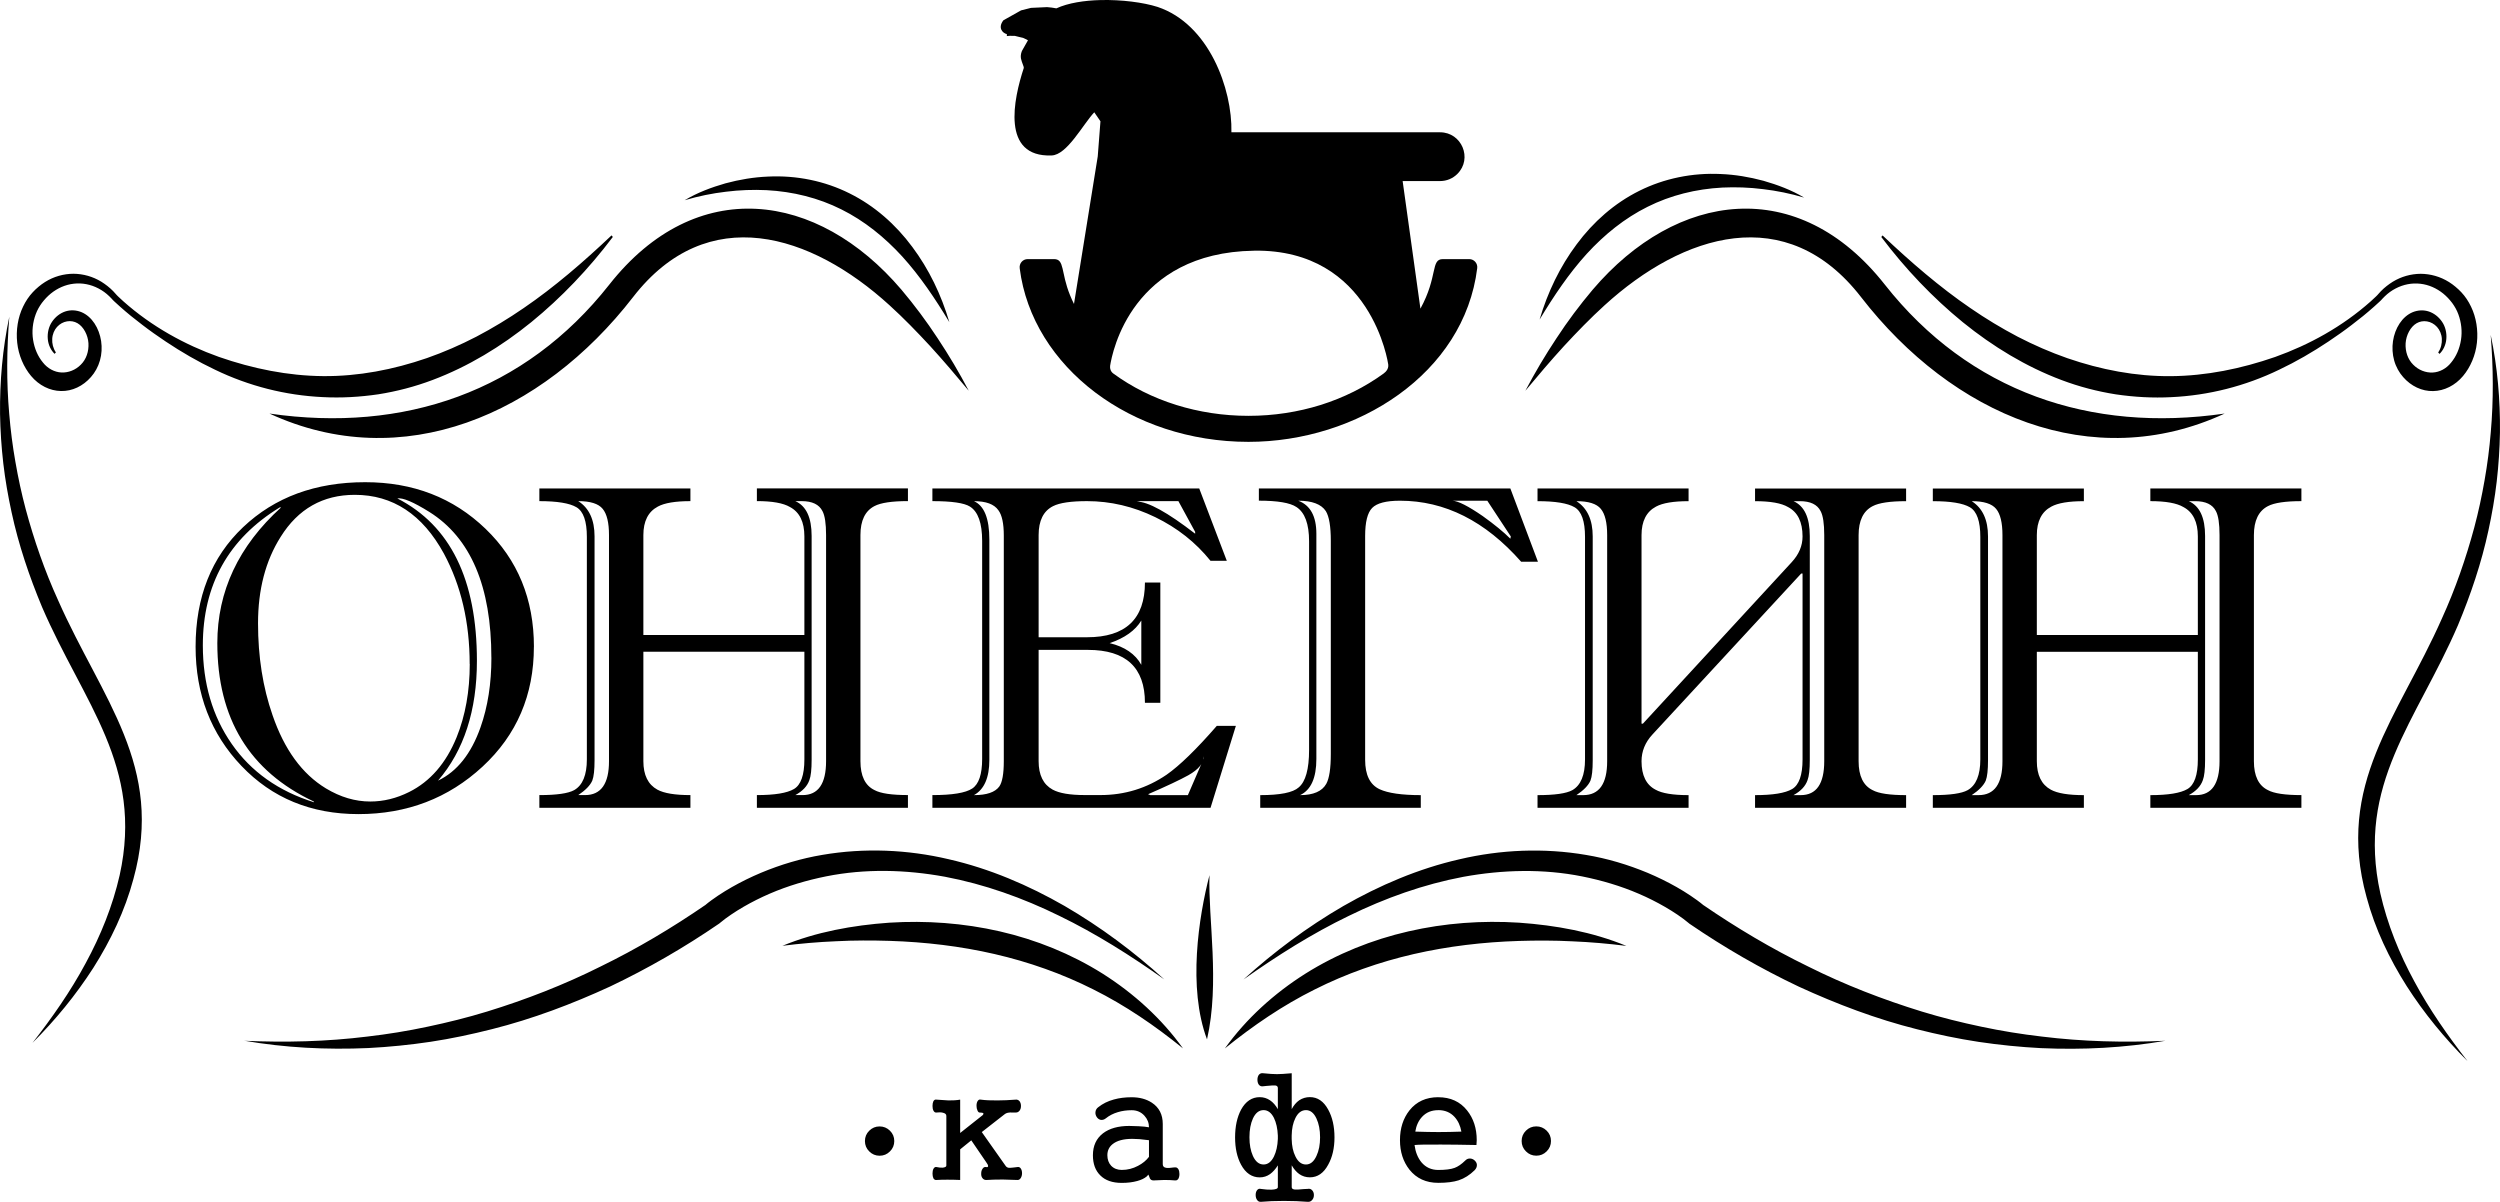
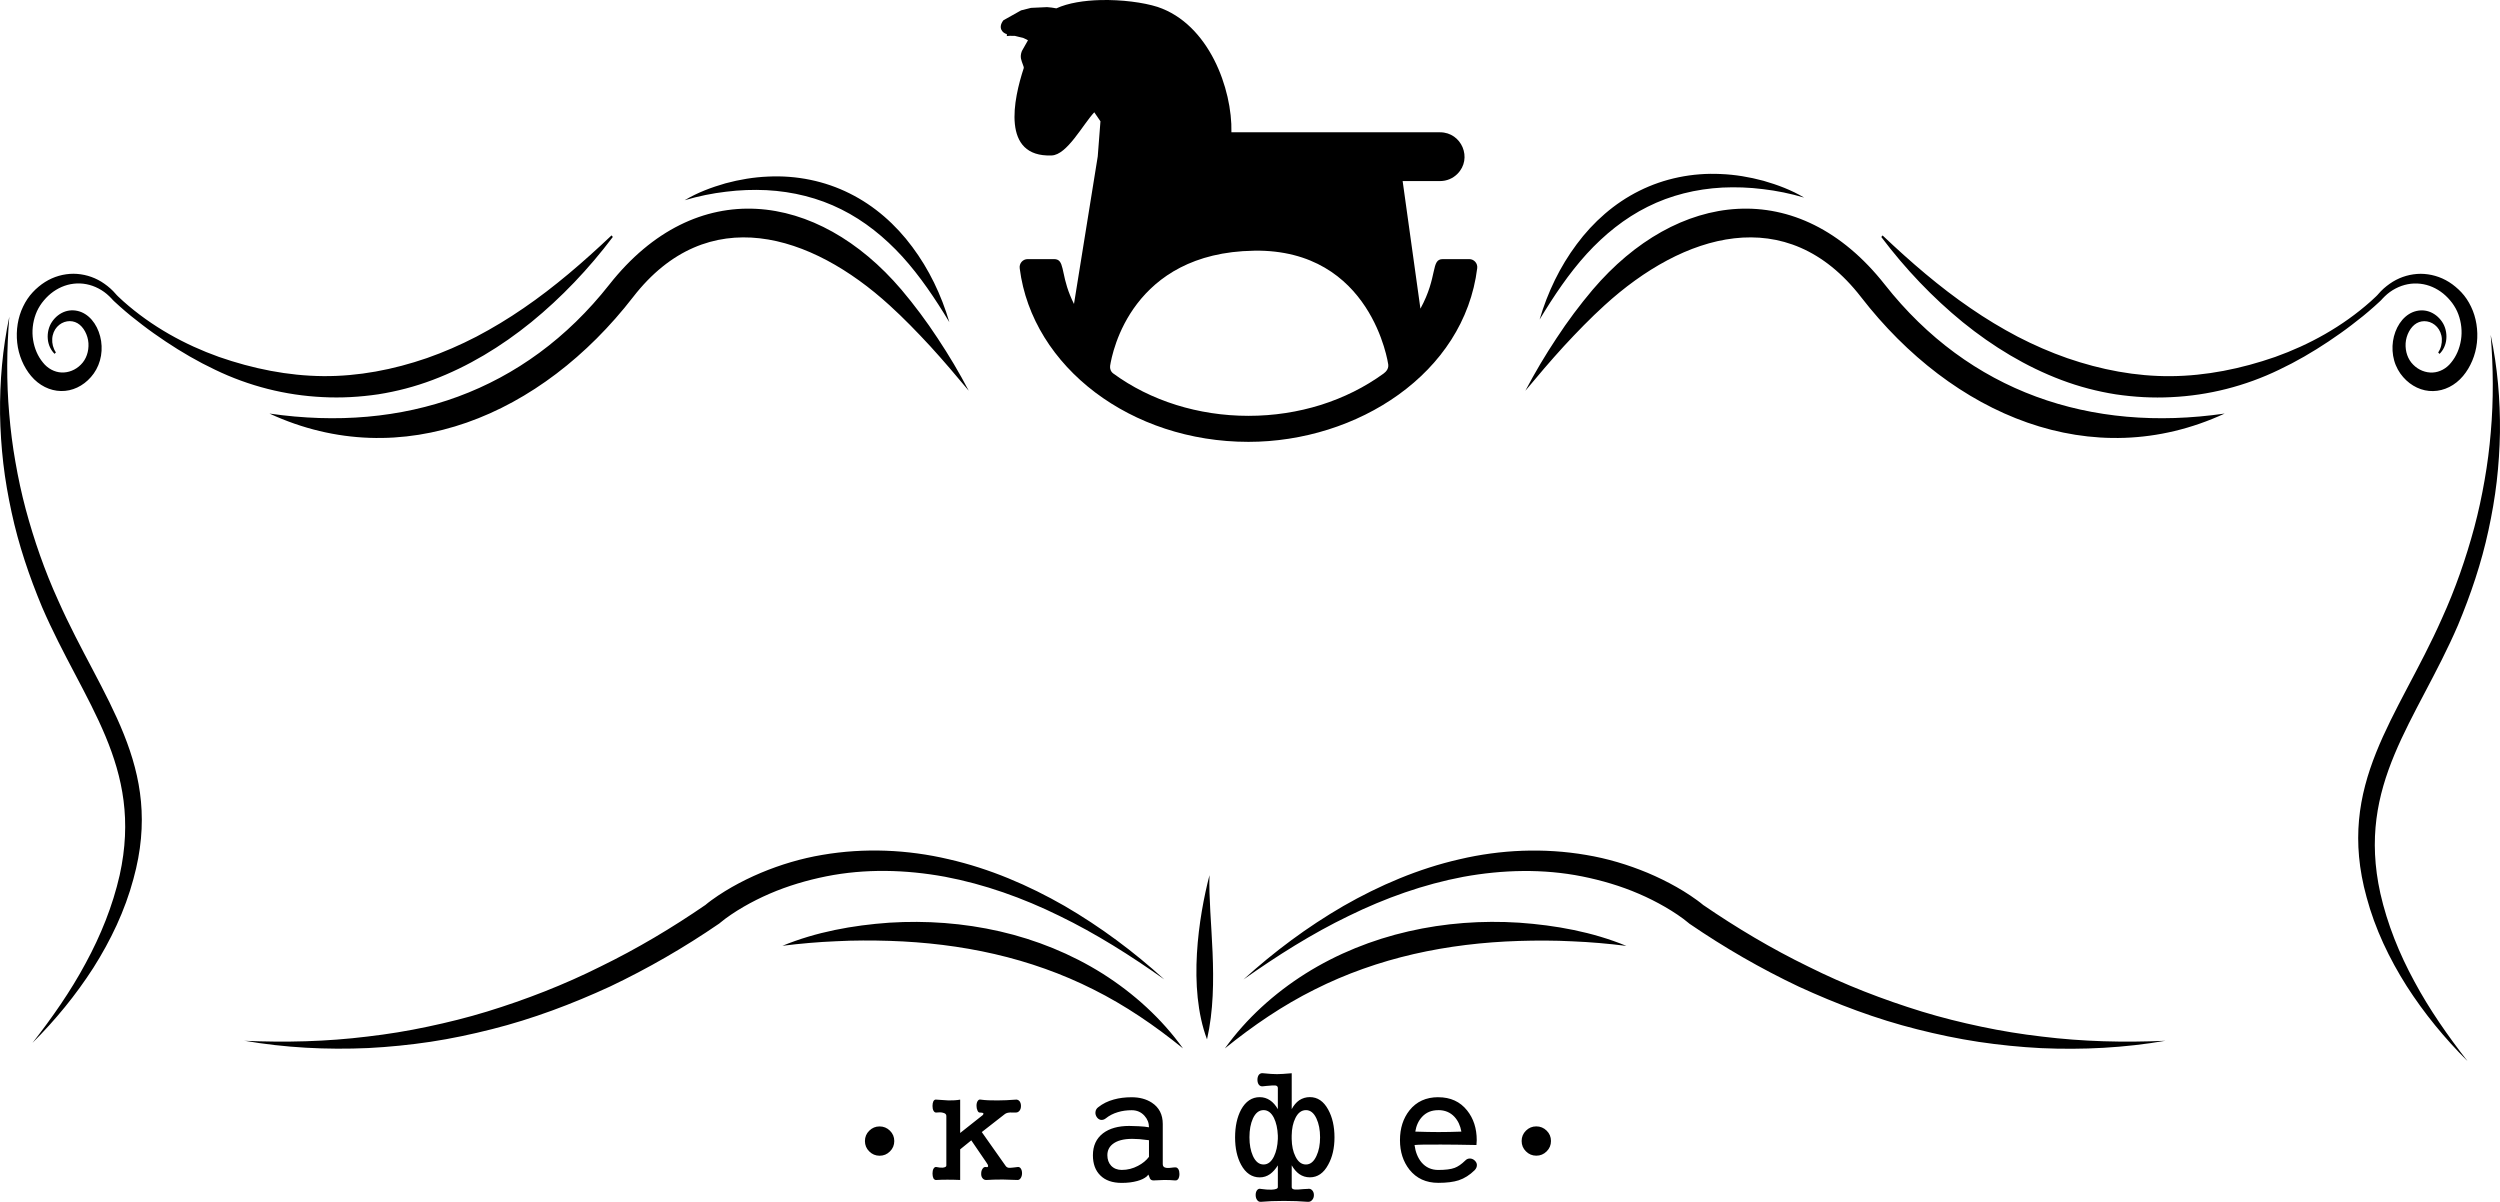
<svg xmlns="http://www.w3.org/2000/svg" xml:space="preserve" width="66.905mm" height="32.168mm" style="shape-rendering:geometricPrecision; text-rendering:geometricPrecision; image-rendering:optimizeQuality; fill-rule:evenodd; clip-rule:evenodd" viewBox="0 0 607.39 292.03">
  <defs>
    <style type="text/css">  .fil1 {fill:black} .fil0 {fill:black;fill-rule:nonzero}  </style>
  </defs>
  <g id="Слой_x0020_1">
-     <path class="fil0" d="M129.71 157.13c0,11.72 -4.16,21.43 -12.47,29.12 -8.31,7.69 -18.37,11.54 -30.16,11.54 -11.5,0 -20.97,-3.9 -28.41,-11.7 -7.44,-7.8 -11.15,-17.45 -11.15,-28.95 0,-12.09 3.85,-21.78 11.54,-29.06 7.69,-7.29 17.58,-10.93 29.67,-10.93 11.65,0 21.39,3.77 29.23,11.32 7.84,7.55 11.76,17.11 11.76,28.68zm-10.33 2.64c0,-17.29 -5.02,-29.08 -15.05,-35.38 -3.88,-2.42 -6.48,-3.52 -7.8,-3.3 12.89,6.59 19.34,19.74 19.34,39.45 0,12.09 -3.15,21.79 -9.45,29.12 4.61,-2.2 8.06,-6.52 10.33,-12.97 1.76,-4.98 2.64,-10.62 2.64,-16.92zm-5.27 1.54c0,-10.11 -2.09,-19.05 -6.26,-26.81 -5.2,-9.52 -12.42,-14.28 -21.65,-14.28 -7.76,0 -13.77,3.41 -18.02,10.22 -3.66,5.79 -5.49,12.78 -5.49,20.99 0,8.13 1.17,15.57 3.52,22.31 2.86,8.35 7.18,14.29 12.97,17.8 3.52,2.12 7.11,3.19 10.77,3.19 3.22,0 6.37,-0.77 9.45,-2.31 5.13,-2.56 8.97,-7 11.54,-13.3 2.13,-5.27 3.19,-11.21 3.19,-17.8zm-37.8 33.62l-0.11 -0.22c-15.6,-7.33 -23.4,-20.15 -23.4,-38.46 0,-12.6 5.16,-23.59 15.49,-32.97l-0.33 0c-12.45,7.62 -18.68,18.79 -18.68,33.51 0,9.23 2.34,17.22 7.03,23.96 4.69,6.74 11.36,11.47 20,14.17zm144.28 1.32l-36.7 0 0 -3.08c4.32,0 7.33,-0.49 9.01,-1.48 1.68,-0.99 2.53,-3.39 2.53,-7.2l0 -26.15 -39.12 0 0 26.59c0,3.37 1.14,5.68 3.41,6.92 1.61,0.88 4.29,1.32 8.02,1.32l0 3.08 -36.7 0 0 -3.08c4.18,0 7,-0.4 8.46,-1.21 2.05,-1.17 3.08,-3.66 3.08,-7.47l0 -54.06c0,-3.81 -0.84,-6.21 -2.53,-7.2 -1.68,-0.99 -4.69,-1.48 -9.01,-1.48l0 -3.08 36.7 0 0 3.08c-3.66,0 -6.3,0.44 -7.91,1.32 -2.34,1.24 -3.52,3.55 -3.52,6.92l0 24.28 39.12 0 0 -23.96c0,-3.52 -1.17,-5.9 -3.52,-7.14 -1.61,-0.95 -4.28,-1.43 -8.02,-1.43l0 -3.08 36.7 0 0 3.08c-3.88,0 -6.59,0.4 -8.13,1.21 -2.27,1.17 -3.41,3.52 -3.41,7.03l0 54.94c0,3.59 1.14,5.93 3.41,7.03 1.47,0.81 4.18,1.21 8.13,1.21l0 3.08zm-19.89 -11.32l0 -54.94c0,-2.78 -0.29,-4.73 -0.88,-5.82 -0.81,-1.61 -2.49,-2.42 -5.05,-2.42l-1.54 0c2.64,1.17 3.96,3.99 3.96,8.46l0 54.39c0,2.34 -0.18,3.99 -0.55,4.94 -0.51,1.47 -1.65,2.67 -3.41,3.63l1.76 0c3.81,0 5.71,-2.75 5.71,-8.24zm-52.74 0l0 -54.94c0,-3 -0.51,-5.13 -1.54,-6.37 -1.02,-1.25 -3,-1.87 -5.93,-1.87 2.64,1.68 3.96,4.54 3.96,8.57l0 54.39c0,2.34 -0.18,3.99 -0.55,4.94 -0.51,1.17 -1.65,2.34 -3.41,3.52l1.65 0c3.88,0 5.82,-2.75 5.82,-8.24zm152.3 -8.57l-6.15 19.89 -67.58 0 0 -3.08c4.84,0 8.06,-0.53 9.67,-1.59 1.61,-1.06 2.42,-3.46 2.42,-7.2l0 -52.96c0,-4.32 -0.99,-7.11 -2.97,-8.35 -1.39,-0.88 -4.43,-1.32 -9.12,-1.32l0 -3.08 64.83 0 6.7 17.58 -3.96 0c-3.59,-4.47 -8.06,-8 -13.41,-10.6 -5.35,-2.6 -10.88,-3.9 -16.59,-3.9 -3.88,0 -6.63,0.4 -8.24,1.21 -2.34,1.17 -3.52,3.52 -3.52,7.03l0 24.83 11.76 0c9.38,0 14.07,-4.43 14.07,-13.3l3.74 0 0 29.23 -3.74 0c0,-8.57 -4.61,-12.86 -13.85,-12.86l-11.98 0 0 27.03c0,3.37 1.14,5.68 3.41,6.92 1.61,0.88 4.21,1.32 7.8,1.32 0.44,0 1.08,0 1.92,0 0.84,0 1.48,0 1.92,0 5.86,0 11.21,-1.65 16.04,-4.94 3.15,-2.2 7.22,-6.15 12.2,-11.87l4.62 0zm-9.89 -46.7l0 -0.44 -4.07 -7.47 -9.34 0c-0.15,0 -0.4,0.04 -0.77,0.11 2.71,0 7.44,2.6 14.17,7.8zm-13.08 31.87l0 -10.77c-1.47,2.42 -4.03,4.25 -7.69,5.49 3.66,0.88 6.23,2.64 7.69,5.27zm15.16 22.75l0 -0.55c0,1.68 -1.25,3.22 -3.74,4.62 -1.98,1.1 -5.24,2.64 -9.78,4.61l0.55 0.22 9.12 0 3.85 -8.9zm-48.57 0.66l0 -54.83c0,-2.93 -0.44,-4.98 -1.32,-6.15 -1.03,-1.47 -3,-2.2 -5.93,-2.2 2.49,1.1 3.74,4.21 3.74,9.34l0 53.51c0,4.32 -1.24,7.18 -3.74,8.57 3.08,0 5.13,-0.7 6.15,-2.09 0.73,-1.03 1.1,-3.08 1.1,-6.15zm129.77 -48.46l-4.07 0c-8.72,-9.89 -18.53,-14.83 -29.45,-14.83 -3.37,0 -5.62,0.59 -6.76,1.76 -1.14,1.17 -1.7,3.44 -1.7,6.81l0 54.39c0,3.66 1.17,6.04 3.52,7.14 2.05,0.95 5.39,1.43 10,1.43l0 3.08 -39.01 0 0 -3.08c4.84,0 7.95,-0.62 9.34,-1.87 1.68,-1.39 2.53,-4.43 2.53,-9.12l0 -50.66c0,-4.25 -1.03,-7.03 -3.08,-8.35 -1.54,-1.03 -4.58,-1.54 -9.12,-1.54l0 -2.97 61.1 0 6.7 17.8zm-6.59 -6.15l-5.71 -8.68 -8.46 0c1.39,0.07 3.85,1.32 7.36,3.74 2.86,2.05 5.09,3.88 6.7,5.49l0.11 -0.55zm-15.71 -8.68l0 0c-0.15,0 -0.29,0.07 -0.44,0.22l0.33 -0.22 0.11 0zm-28.02 9.78c0,-3.52 -0.4,-5.93 -1.21,-7.25 -1.1,-1.68 -3.33,-2.53 -6.7,-2.53 2.93,1.1 4.4,3.77 4.4,8.02l0 54.72c0,4.62 -1.32,7.55 -3.96,8.79 3.22,0 5.35,-0.92 6.37,-2.75 0.73,-1.32 1.1,-3.74 1.1,-7.25l0 -51.76zm139.77 64.83l-36.7 0 0 -3.08c4.32,0 7.33,-0.49 9.01,-1.48 1.68,-0.99 2.53,-3.39 2.53,-7.2l0 -45.16 -0.33 0 -36.15 39.12c-1.76,1.9 -2.64,4.07 -2.64,6.48 0,3.44 1.14,5.75 3.41,6.92 1.54,0.88 4.21,1.32 8.02,1.32l0 3.08 -36.7 0 0 -3.08c4.18,0 7,-0.4 8.46,-1.21 2.05,-1.17 3.08,-3.66 3.08,-7.47l0 -54.06c0,-3.81 -0.84,-6.21 -2.53,-7.2 -1.68,-0.99 -4.69,-1.48 -9.01,-1.48l0 -3.08 36.7 0 0 3.08c-3.66,0 -6.3,0.44 -7.91,1.32 -2.34,1.24 -3.52,3.55 -3.52,6.92l0 45.82 0.33 0 36.15 -39.23c1.76,-1.9 2.64,-3.99 2.64,-6.26 0,-3.52 -1.17,-5.9 -3.52,-7.14 -1.61,-0.95 -4.28,-1.43 -8.02,-1.43l0 -3.08 36.7 0 0 3.08c-3.88,0 -6.59,0.4 -8.13,1.21 -2.27,1.17 -3.41,3.52 -3.41,7.03l0 54.94c0,3.59 1.14,5.93 3.41,7.03 1.47,0.81 4.18,1.21 8.13,1.21l0 3.08zm-19.89 -11.32l0 -54.94c0,-2.78 -0.29,-4.73 -0.88,-5.82 -0.81,-1.61 -2.49,-2.42 -5.05,-2.42l-1.54 0c2.64,1.17 3.96,3.99 3.96,8.46l0 54.39c0,2.34 -0.18,3.99 -0.55,4.94 -0.51,1.47 -1.65,2.67 -3.41,3.63l1.76 0c3.81,0 5.71,-2.75 5.71,-8.24zm-52.74 0l0 -54.94c0,-3 -0.51,-5.13 -1.54,-6.37 -1.02,-1.25 -3,-1.87 -5.93,-1.87 2.64,1.68 3.96,4.54 3.96,8.57l0 54.39c0,2.34 -0.18,3.99 -0.55,4.94 -0.51,1.17 -1.65,2.34 -3.41,3.52l1.65 0c3.88,0 5.82,-2.75 5.82,-8.24zm168.67 11.32l-36.7 0 0 -3.08c4.32,0 7.33,-0.49 9.01,-1.48 1.68,-0.99 2.53,-3.39 2.53,-7.2l0 -26.15 -39.12 0 0 26.59c0,3.37 1.13,5.68 3.41,6.92 1.61,0.88 4.28,1.32 8.02,1.32l0 3.08 -36.7 0 0 -3.08c4.18,0 7,-0.4 8.46,-1.21 2.05,-1.17 3.08,-3.66 3.08,-7.47l0 -54.06c0,-3.81 -0.84,-6.21 -2.53,-7.2 -1.69,-0.99 -4.69,-1.48 -9.01,-1.48l0 -3.08 36.7 0 0 3.08c-3.66,0 -6.3,0.44 -7.91,1.32 -2.34,1.24 -3.52,3.55 -3.52,6.92l0 24.28 39.12 0 0 -23.96c0,-3.52 -1.17,-5.9 -3.52,-7.14 -1.61,-0.95 -4.29,-1.43 -8.02,-1.43l0 -3.08 36.7 0 0 3.08c-3.88,0 -6.59,0.4 -8.13,1.21 -2.27,1.17 -3.41,3.52 -3.41,7.03l0 54.94c0,3.59 1.14,5.93 3.41,7.03 1.47,0.81 4.18,1.21 8.13,1.21l0 3.08zm-19.89 -11.32l0 -54.94c0,-2.78 -0.29,-4.73 -0.88,-5.82 -0.81,-1.61 -2.49,-2.42 -5.05,-2.42l-1.54 0c2.64,1.17 3.96,3.99 3.96,8.46l0 54.39c0,2.34 -0.18,3.99 -0.55,4.94 -0.51,1.47 -1.65,2.67 -3.41,3.63l1.76 0c3.81,0 5.71,-2.75 5.71,-8.24zm-52.74 0l0 -54.94c0,-3 -0.51,-5.13 -1.54,-6.37 -1.03,-1.25 -3,-1.87 -5.93,-1.87 2.64,1.68 3.96,4.54 3.96,8.57l0 54.39c0,2.34 -0.18,3.99 -0.55,4.94 -0.51,1.17 -1.65,2.34 -3.41,3.52l1.65 0c3.88,0 5.82,-2.75 5.82,-8.24z" />
    <path class="fil1" d="M592.7 85.97c0.89,-0.85 1.54,-2.18 1.65,-3.62 0.13,-1.44 -0.22,-3 -1.05,-4.19 -0.8,-1.17 -1.91,-2.04 -3.17,-2.47 -1.26,-0.42 -2.64,-0.37 -3.92,0.14 -2.62,1.08 -4.35,3.93 -4.82,7.04 -0.23,1.56 -0.14,3.2 0.29,4.72 0.42,1.52 1.23,2.96 2.18,4.02 1.92,2.21 4.58,3.47 7.28,3.4 2.69,-0.04 5.35,-1.36 7.27,-3.66 1.8,-2.14 3.05,-5.06 3.37,-8.08 0.33,-3.02 -0.16,-6.16 -1.43,-8.77 -0.62,-1.31 -1.42,-2.5 -2.35,-3.49 -0.28,-0.29 -0.42,-0.43 -0.68,-0.68 -0.25,-0.23 -0.51,-0.48 -0.76,-0.67 -0.49,-0.42 -1.02,-0.79 -1.55,-1.13 -2.14,-1.35 -4.55,-2 -6.91,-2.01 -2.36,0.02 -4.7,0.67 -6.76,1.93 -1.02,0.64 -2,1.39 -2.87,2.28 -0.22,0.22 -0.43,0.45 -0.63,0.69l-0.16 0.18 -0.08 0.09c0.05,-0.05 -0.03,0.03 -0.04,0.04l-0.3 0.3c-0.41,0.4 -0.84,0.8 -1.27,1.18 -6.93,6.16 -14.96,10.56 -23.22,13.51 -8.28,2.88 -16.8,4.6 -25.34,4.67 -8.54,0.07 -17.02,-1.56 -25.19,-4.38 -4.09,-1.43 -8.11,-3.18 -12.03,-5.21 -3.92,-2.06 -7.75,-4.37 -11.48,-6.94 -7.48,-5.11 -14.51,-11.19 -21.35,-17.66l-0.31 0.38c5.84,7.75 12.49,14.73 19.8,20.7 7.33,5.94 15.39,10.82 23.98,14.05 4.29,1.62 8.71,2.77 13.19,3.48 4.48,0.66 9,0.92 13.51,0.68 9,-0.42 17.92,-2.67 26.17,-6.66 4.14,-1.96 8.13,-4.28 11.98,-6.85 1.92,-1.29 3.83,-2.62 5.67,-4.04 1.86,-1.4 3.68,-2.88 5.45,-4.46 0.44,-0.39 0.88,-0.79 1.32,-1.2l0.33 -0.32 0.19 -0.2 0.14 -0.16c0.19,-0.21 0.39,-0.41 0.59,-0.6 0.8,-0.78 1.69,-1.42 2.64,-1.91 1.89,-0.99 3.98,-1.39 6,-1.15 2.02,0.22 3.95,1.08 5.57,2.39 0.4,0.34 0.79,0.68 1.15,1.07 0.19,0.19 0.34,0.38 0.51,0.57 0.16,0.19 0.41,0.5 0.52,0.65 0.61,0.84 1.13,1.75 1.49,2.74 0.73,1.97 0.97,4.17 0.64,6.23 -0.33,2.08 -1.13,3.98 -2.41,5.52 -1.12,1.42 -2.77,2.32 -4.47,2.4 -1.69,0.08 -3.44,-0.59 -4.73,-1.91 -1.31,-1.29 -1.96,-3.21 -1.84,-5.22 0.13,-1.95 1.17,-3.98 2.66,-4.84 1.52,-0.89 3.6,-0.61 4.97,0.9 0.65,0.72 1.11,1.75 1.17,2.89 0.06,1.13 -0.22,2.33 -0.89,3.3l0.32 0.36zm-382.56 191.25c0,-0.98 0.35,-1.82 1.05,-2.51 0.7,-0.69 1.53,-1.04 2.51,-1.04 0.98,0 1.82,0.35 2.52,1.04 0.7,0.69 1.05,1.53 1.05,2.51 0,0.99 -0.35,1.83 -1.05,2.52 -0.7,0.7 -1.53,1.05 -2.52,1.05 -0.98,0 -1.81,-0.35 -2.51,-1.05 -0.7,-0.69 -1.05,-1.53 -1.05,-2.52zm19.78 -6.12l0 12.08c0,0.27 -0.29,0.44 -0.88,0.51 -0.49,0.02 -0.98,-0.03 -1.49,-0.15 -0.32,-0.07 -0.57,0.08 -0.77,0.44 -0.15,0.29 -0.22,0.67 -0.22,1.13 0,0.46 0.07,0.85 0.22,1.17 0.19,0.31 0.45,0.45 0.77,0.4 0.78,-0.05 1.65,-0.07 2.63,-0.07 1,0 2.03,0.02 3.1,0.07l0 -7.44 2.7 -2.19 3.61 5.29c0.32,0.41 0.48,0.74 0.48,0.98 -0.03,0.22 -0.19,0.29 -0.48,0.22 -0.36,-0.07 -0.65,0.06 -0.87,0.41 -0.22,0.31 -0.33,0.69 -0.33,1.13 -0.03,0.47 0.07,0.84 0.29,1.13 0.24,0.34 0.59,0.5 1.02,0.47 0.97,-0.07 2.29,-0.11 3.94,-0.11 1.31,0.02 2.49,0.06 3.54,0.11 0.34,0.02 0.62,-0.14 0.84,-0.51 0.19,-0.32 0.29,-0.69 0.29,-1.13 0,-0.46 -0.1,-0.83 -0.29,-1.13 -0.22,-0.32 -0.5,-0.44 -0.84,-0.37l-0.91 0.11c-0.59,0.07 -0.98,0.09 -1.17,0.07 -0.29,-0.03 -0.54,-0.16 -0.73,-0.4l-5.84 -8.28 5.47 -4.27c0.29,-0.24 0.62,-0.39 0.99,-0.44 0.22,-0.05 0.55,-0.06 0.98,-0.04l0.77 0c0.39,0.03 0.72,-0.13 0.98,-0.47 0.22,-0.29 0.33,-0.67 0.33,-1.13 0,-0.44 -0.11,-0.81 -0.33,-1.13 -0.27,-0.32 -0.6,-0.45 -0.98,-0.4 -1.53,0.12 -3,0.19 -4.38,0.19 -1.63,0.02 -2.98,-0.04 -4.05,-0.19 -0.34,-0.09 -0.6,0.03 -0.8,0.37 -0.17,0.27 -0.26,0.64 -0.26,1.13 0,0.44 0.08,0.81 0.23,1.13 0.14,0.37 0.35,0.54 0.62,0.51 0.39,0 0.65,0.05 0.77,0.15 0.12,0.07 0.09,0.23 -0.11,0.47l-5.48 4.34 0 -8.1c-0.85,0.15 -1.8,0.21 -2.85,0.19 -0.73,-0.03 -1.69,-0.09 -2.88,-0.19 -0.32,-0.07 -0.57,0.05 -0.77,0.37 -0.15,0.32 -0.22,0.7 -0.22,1.16 0,0.47 0.07,0.84 0.22,1.13 0.19,0.37 0.45,0.52 0.77,0.47 0.6,-0.07 1.11,-0.06 1.49,0.04 0.59,0.12 0.88,0.38 0.88,0.77zm48.68 14.74l0.4 -0.47 0.22 0.51c0.09,0.32 0.19,0.52 0.29,0.62 0.17,0.19 0.42,0.29 0.77,0.29 1.02,-0.05 1.88,-0.09 2.59,-0.11 1.02,0 1.88,0.04 2.59,0.11 0.34,0.05 0.62,-0.09 0.83,-0.4 0.17,-0.32 0.26,-0.7 0.26,-1.16 0,-0.46 -0.08,-0.85 -0.26,-1.17 -0.22,-0.34 -0.5,-0.49 -0.83,-0.44l-0.15 0c-0.97,0.14 -1.63,0.18 -1.97,0.11 -0.56,-0.07 -0.84,-0.37 -0.84,-0.88l0 -9.78c0,-2.29 -0.89,-4.02 -2.67,-5.18 -1.36,-0.88 -2.99,-1.31 -4.89,-1.31 -1.58,0 -3.03,0.18 -4.34,0.55 -1.44,0.39 -2.69,1.01 -3.76,1.86 -0.41,0.29 -0.64,0.69 -0.69,1.17 -0.05,0.41 0.05,0.82 0.29,1.2 0.24,0.37 0.55,0.6 0.91,0.7 0.44,0.09 0.87,-0.01 1.28,-0.33 0.85,-0.69 1.84,-1.2 2.96,-1.53 1.05,-0.32 2.17,-0.47 3.36,-0.47 1.26,0 2.3,0.45 3.1,1.34 0.73,0.8 1.1,1.74 1.1,2.81 -0.61,-0.12 -1.45,-0.21 -2.52,-0.26 -0.93,-0.04 -1.68,-0.07 -2.27,-0.07 -2.67,0 -4.8,0.59 -6.38,1.79 -1.63,1.26 -2.45,3.04 -2.45,5.33 0,2.09 0.6,3.72 1.79,4.89 1.21,1.22 2.95,1.83 5.21,1.83 1.44,0 2.7,-0.16 3.8,-0.47 0.97,-0.27 1.72,-0.63 2.26,-1.09l0 0.03zm0.55 -4.78c-0.65,0.87 -1.55,1.61 -2.67,2.19 -1.24,0.66 -2.55,0.99 -3.94,0.99 -1.06,0 -1.93,-0.34 -2.59,-1.03 -0.6,-0.65 -0.91,-1.51 -0.91,-2.55 0,-1.09 0.41,-1.98 1.24,-2.66 1.07,-0.88 2.68,-1.31 4.82,-1.31 0.39,0 0.97,0.03 1.75,0.07 0.83,0.08 1.59,0.16 2.3,0.26l0 4.05zm31.31 -16.61l0 5.03c-0.54,-0.95 -1.16,-1.66 -1.89,-2.15 -0.75,-0.51 -1.59,-0.77 -2.52,-0.77 -1.89,0 -3.41,1.01 -4.52,3.03 -0.97,1.82 -1.46,4.07 -1.46,6.75 0,2.63 0.49,4.84 1.46,6.64 1.11,2.04 2.63,3.07 4.52,3.07 0.93,0 1.77,-0.27 2.52,-0.8 0.7,-0.51 1.33,-1.22 1.89,-2.12l0 5.29c0,0.37 -0.51,0.57 -1.53,0.62 -0.73,0.02 -1.58,-0.04 -2.55,-0.18 -0.41,-0.12 -0.74,-0.01 -0.98,0.32 -0.22,0.29 -0.33,0.67 -0.33,1.13 0,0.49 0.11,0.89 0.33,1.2 0.24,0.37 0.57,0.52 0.98,0.48 1.58,-0.15 3.43,-0.22 5.55,-0.22 2.09,0 4.01,0.07 5.76,0.22 0.47,0.04 0.84,-0.11 1.13,-0.48 0.27,-0.31 0.4,-0.7 0.4,-1.17 0,-0.46 -0.14,-0.84 -0.4,-1.13 -0.29,-0.34 -0.67,-0.46 -1.13,-0.36l-0.87 0.04c-1.2,0.12 -1.95,0.16 -2.26,0.11 -0.49,-0.05 -0.73,-0.24 -0.73,-0.59l0 -5.29c0.51,0.9 1.12,1.61 1.82,2.12 0.78,0.54 1.64,0.8 2.59,0.8 1.87,0 3.36,-1.03 4.45,-3.07 1.02,-1.82 1.53,-4.04 1.53,-6.64 0,-2.65 -0.51,-4.9 -1.53,-6.75 -1.1,-2.02 -2.58,-3.03 -4.45,-3.03 -0.95,0 -1.81,0.26 -2.59,0.77 -0.73,0.51 -1.33,1.23 -1.82,2.15l0 -8.72c-1.6,0.14 -2.8,0.22 -3.58,0.22 -0.8,0 -1.92,-0.07 -3.36,-0.22 -0.43,-0.07 -0.79,0.06 -1.06,0.4 -0.22,0.32 -0.33,0.71 -0.33,1.17 0,0.49 0.11,0.89 0.33,1.2 0.27,0.34 0.62,0.47 1.06,0.4l0.73 -0.08c1.22,-0.12 1.97,-0.16 2.27,-0.11 0.39,0.05 0.58,0.28 0.58,0.7zm0 11.46l0 0.8c-0.07,1.7 -0.39,3.12 -0.95,4.27 -0.64,1.29 -1.47,1.94 -2.52,1.94 -1.1,0 -1.96,-0.7 -2.59,-2.08 -0.56,-1.25 -0.84,-2.75 -0.84,-4.53 0,-1.8 0.28,-3.32 0.84,-4.56 0.63,-1.36 1.49,-2.04 2.59,-2.04 1.05,0 1.88,0.63 2.52,1.89 0.56,1.15 0.88,2.58 0.95,4.31zm6.83 -6.2c1.07,0 1.92,0.68 2.55,2.04 0.58,1.24 0.88,2.76 0.88,4.56 0,1.78 -0.29,3.28 -0.88,4.53 -0.63,1.38 -1.48,2.08 -2.55,2.08 -1.07,0 -1.92,-0.65 -2.55,-1.94 -0.59,-1.16 -0.89,-2.59 -0.92,-4.27l0 -0.4 0 -0.4c0.02,-1.71 0.33,-3.14 0.92,-4.31 0.63,-1.26 1.48,-1.89 2.55,-1.89zm32.15 -3.14c-2.96,0 -5.3,1.06 -7.01,3.21 -1.53,1.95 -2.3,4.35 -2.3,7.23 0,2.83 0.77,5.21 2.3,7.16 1.71,2.14 4.04,3.21 7.01,3.21 2.04,0 3.7,-0.21 4.96,-0.62 1.39,-0.46 2.68,-1.28 3.87,-2.45 0.39,-0.41 0.57,-0.85 0.55,-1.31 -0.02,-0.39 -0.21,-0.74 -0.55,-1.06 -0.32,-0.29 -0.68,-0.45 -1.1,-0.47 -0.46,-0.02 -0.86,0.15 -1.2,0.51 -0.9,0.88 -1.75,1.46 -2.55,1.76 -0.9,0.34 -2.23,0.51 -3.98,0.51 -1.68,0 -3.04,-0.62 -4.09,-1.86 -0.9,-1.1 -1.46,-2.5 -1.68,-4.2 1,-0.1 3.19,-0.14 6.57,-0.11 2.14,0 4.96,0.04 8.47,0.11l0.07 -1.17c0,-2.87 -0.78,-5.28 -2.34,-7.23 -1.7,-2.14 -4.04,-3.21 -7.01,-3.21zm0 3.14c1.61,0 2.92,0.54 3.94,1.64 0.85,0.93 1.41,2.12 1.67,3.58 -1.87,0.07 -3.73,0.11 -5.58,0.11 -1.61,0 -3.48,-0.04 -5.62,-0.11 0.24,-1.48 0.8,-2.68 1.67,-3.61 1,-1.07 2.3,-1.6 3.91,-1.6zm20.25 7.5c0,-0.98 0.35,-1.82 1.05,-2.51 0.69,-0.69 1.53,-1.04 2.51,-1.04 0.98,0 1.82,0.35 2.52,1.04 0.7,0.69 1.05,1.53 1.05,2.51 0,0.99 -0.35,1.83 -1.05,2.52 -0.7,0.7 -1.53,1.05 -2.52,1.05 -0.98,0 -1.81,-0.35 -2.51,-1.05 -0.7,-0.69 -1.05,-1.53 -1.05,-2.52zm-367.44 -200.21c-1.63,7.71 -2.32,15.65 -2.24,23.62 0.07,3.99 0.33,7.98 0.79,11.96 0.46,3.98 1.16,7.94 2.01,11.87 1.69,7.87 4.29,15.56 7.4,23.02 10.06,23.35 24.74,38.59 18.86,65.17 -1.69,7.44 -4.59,14.63 -8.27,21.4 -3.65,6.81 -8.12,13.19 -12.91,19.33 5.53,-5.51 10.52,-11.59 14.78,-18.22 4.21,-6.65 7.68,-13.87 9.75,-21.62 7.57,-27.43 -7.66,-43.63 -18.3,-67.68 -3.26,-7.16 -5.84,-14.59 -7.88,-22.16 -1.01,-3.79 -1.83,-7.62 -2.5,-11.48 -0.68,-3.86 -1.18,-7.75 -1.5,-11.66 -0.69,-7.82 -0.61,-15.7 0.02,-23.57zm602.89 4.42c1.63,7.71 2.32,15.65 2.24,23.62 -0.07,3.98 -0.33,7.98 -0.79,11.96 -0.46,3.98 -1.16,7.94 -2.01,11.87 -1.69,7.87 -4.29,15.56 -7.4,23.02 -10.06,23.35 -24.74,38.59 -18.86,65.17 1.69,7.44 4.58,14.63 8.27,21.4 3.65,6.81 8.12,13.19 12.91,19.34 -5.53,-5.51 -10.53,-11.59 -14.78,-18.22 -4.21,-6.65 -7.68,-13.87 -9.75,-21.62 -7.57,-27.43 7.66,-43.63 18.3,-67.68 3.26,-7.16 5.84,-14.59 7.88,-22.16 1.01,-3.79 1.83,-7.62 2.5,-11.48 0.68,-3.86 1.18,-7.75 1.5,-11.66 0.69,-7.82 0.61,-15.7 -0.02,-23.57zm-311.89 171.1c-4.71,-12.56 -2.02,-29.77 0.6,-39.89 -0.35,10.61 2.55,26.1 -0.6,39.89zm101.89 -22.71c-4.4,-0.55 -8.76,-0.93 -13.13,-1.11 -4.35,-0.23 -8.7,-0.22 -13.02,-0.09 -8.64,0.27 -17.2,1.28 -25.53,3.19 -8.33,1.92 -16.43,4.76 -24.09,8.62 -7.69,3.83 -14.88,8.72 -21.78,14.3 5.18,-7.22 11.95,-13.36 19.59,-18.18 7.66,-4.81 16.19,-8.24 25.02,-10.26 8.83,-2.03 17.92,-2.68 26.87,-2.11 8.93,0.63 17.84,2.25 26.07,5.64zm130.97 23.05c-9.93,1.72 -20.09,2.24 -30.22,1.79 -5.06,-0.26 -10.13,-0.77 -15.16,-1.52 -5.03,-0.76 -10.02,-1.81 -14.96,-3.06 -9.89,-2.48 -19.47,-6.1 -28.74,-10.36 -9.22,-4.37 -18.07,-9.48 -26.48,-15.23l-0.12 -0.08 -0.15 -0.13c-0.73,-0.63 -1.76,-1.39 -2.71,-2.03 -0.98,-0.66 -1.98,-1.29 -3.02,-1.89 -2.06,-1.19 -4.2,-2.27 -6.4,-3.21 -4.4,-1.9 -9.04,-3.26 -13.75,-4.21 -9.45,-1.89 -19.3,-1.65 -28.89,0.1 -9.59,1.81 -18.95,5.14 -27.84,9.5 -8.93,4.31 -17.38,9.66 -25.56,15.44 7.42,-6.74 15.52,-12.77 24.27,-17.85 8.77,-5.02 18.22,-9.08 28.23,-11.36 9.97,-2.35 20.5,-2.8 30.74,-1.05 5.12,0.85 10.14,2.35 14.95,4.35 2.4,1.01 4.75,2.16 7.03,3.45 1.14,0.65 2.26,1.33 3.36,2.07 1.12,0.76 2.13,1.46 3.31,2.45l-0.27 -0.21c8.18,5.61 16.72,10.69 25.62,15.02 8.86,4.43 18.12,8.01 27.6,10.93 4.74,1.45 9.56,2.65 14.42,3.67 4.86,1.03 9.77,1.83 14.73,2.4 9.9,1.22 19.93,1.47 29.99,1.02zm-336.07 -23.05c8.22,-3.39 17.11,-5.01 26.03,-5.64 8.94,-0.56 18.01,0.09 26.83,2.11 8.81,2.02 17.33,5.46 24.97,10.26 7.62,4.82 14.37,10.96 19.54,18.17 -6.88,-5.58 -14.06,-10.47 -21.73,-14.3 -7.65,-3.86 -15.73,-6.7 -24.05,-8.62 -8.32,-1.92 -16.86,-2.92 -25.48,-3.2 -4.31,-0.13 -8.65,-0.14 -13,0.09 -4.35,0.18 -8.71,0.56 -13.1,1.11zm-130.73 23.05c10.04,0.45 20.06,0.2 29.93,-1.02 4.94,-0.57 9.85,-1.37 14.7,-2.41 4.85,-1.02 9.66,-2.22 14.4,-3.67 9.46,-2.91 18.7,-6.5 27.55,-10.93 8.89,-4.33 17.41,-9.41 25.56,-15.01l-0.27 0.21c1.17,-0.99 2.18,-1.69 3.3,-2.45 1.1,-0.73 2.22,-1.42 3.36,-2.07 2.27,-1.29 4.62,-2.44 7.02,-3.45 4.8,-2.01 9.81,-3.5 14.92,-4.36 10.22,-1.75 20.73,-1.3 30.69,1.05 9.99,2.28 19.43,6.34 28.18,11.36 8.73,5.08 16.82,11.11 24.22,17.84 -8.16,-5.78 -16.59,-11.12 -25.5,-15.44 -8.87,-4.36 -18.21,-7.69 -27.79,-9.5 -9.57,-1.75 -19.4,-1.99 -28.84,-0.1 -4.71,0.95 -9.33,2.31 -13.73,4.21 -2.2,0.95 -4.33,2.02 -6.39,3.21 -1.03,0.6 -2.04,1.23 -3.01,1.89 -0.95,0.64 -1.97,1.4 -2.7,2.02l-0.15 0.13 -0.12 0.08c-8.39,5.75 -17.23,10.86 -26.42,15.23 -9.24,4.26 -18.81,7.87 -28.69,10.36 -4.93,1.25 -9.91,2.31 -14.93,3.07 -5.02,0.75 -10.07,1.26 -15.13,1.52 -10.12,0.45 -20.26,-0.07 -30.17,-1.79zm379.02 -204.85c-3.12,-1.87 -6.49,-3.11 -9.89,-4.09 -3.41,-0.92 -6.88,-1.5 -10.34,-1.64 -6.93,-0.34 -13.79,1.07 -19.82,4.08 -6.04,3 -11.2,7.56 -15.22,12.99 -4.05,5.41 -7.05,11.65 -9.01,18.29 3.46,-5.74 7.13,-11.2 11.43,-15.94 4.31,-4.71 9.24,-8.69 14.81,-11.46 5.56,-2.79 11.74,-4.33 18.19,-4.67 3.23,-0.15 6.52,-0.04 9.84,0.38 3.32,0.39 6.66,1.06 10.01,2.06zm-271.96 0.62c3.12,-1.87 6.49,-3.11 9.89,-4.09 3.41,-0.92 6.88,-1.5 10.34,-1.64 6.93,-0.34 13.79,1.07 19.82,4.09 6.04,3 11.2,7.56 15.22,12.99 4.05,5.41 7.05,11.65 9.01,18.29 -3.46,-5.74 -7.13,-11.2 -11.43,-15.94 -4.31,-4.71 -9.24,-8.69 -14.81,-11.46 -5.56,-2.79 -11.74,-4.33 -18.19,-4.67 -3.23,-0.15 -6.52,-0.04 -9.84,0.38 -3.32,0.39 -6.66,1.06 -10.01,2.06zm-100.86 51.85c32.55,4.72 61.98,-5.26 82.52,-31.33 21.1,-26.79 50.58,-22.71 70.97,1.22 3.15,3.73 6.09,7.67 8.8,11.8 1.36,2.06 2.68,4.14 3.94,6.27 1.25,2.14 2.48,4.28 3.63,6.5 -3.08,-3.7 -6.18,-7.35 -9.37,-10.84 -3.21,-3.47 -6.47,-6.83 -9.88,-9.93 -19.05,-17.37 -44.21,-25.36 -62.31,-2 -22.23,28.72 -56.12,43.18 -88.31,28.32zm-52.25 -14.52c-0.89,-0.85 -1.54,-2.18 -1.65,-3.62 -0.13,-1.44 0.22,-3 1.05,-4.19 0.8,-1.17 1.91,-2.04 3.17,-2.47 1.26,-0.42 2.64,-0.37 3.92,0.14 2.62,1.08 4.34,3.93 4.82,7.04 0.23,1.56 0.15,3.2 -0.29,4.72 -0.42,1.52 -1.23,2.96 -2.18,4.02 -1.92,2.21 -4.58,3.47 -7.28,3.4 -2.69,-0.04 -5.35,-1.36 -7.27,-3.66 -1.8,-2.14 -3.05,-5.06 -3.37,-8.08 -0.33,-3.02 0.16,-6.16 1.43,-8.77 0.62,-1.31 1.42,-2.5 2.35,-3.49 0.28,-0.29 0.42,-0.43 0.67,-0.68 0.25,-0.23 0.51,-0.48 0.76,-0.67 0.49,-0.42 1.02,-0.79 1.55,-1.13 2.14,-1.35 4.55,-2 6.91,-2.01 2.36,0.02 4.7,0.67 6.76,1.93 1.02,0.64 2,1.39 2.87,2.28 0.22,0.22 0.43,0.45 0.63,0.69l0.16 0.18 0.08 0.09c-0.05,-0.05 0.03,0.03 0.04,0.04l0.3 0.3c0.41,0.4 0.84,0.8 1.27,1.18 6.93,6.16 14.96,10.56 23.22,13.51 8.28,2.88 16.8,4.6 25.34,4.67 8.54,0.07 17.02,-1.56 25.2,-4.38 4.09,-1.43 8.11,-3.18 12.03,-5.21 3.92,-2.06 7.75,-4.37 11.48,-6.94 7.48,-5.11 14.51,-11.19 21.35,-17.66l0.31 0.38c-5.84,7.75 -12.49,14.73 -19.81,20.7 -7.32,5.94 -15.39,10.82 -23.98,14.05 -4.29,1.62 -8.71,2.77 -13.19,3.48 -4.48,0.66 -9,0.92 -13.51,0.68 -9,-0.42 -17.92,-2.67 -26.17,-6.66 -4.14,-1.96 -8.13,-4.28 -11.98,-6.85 -1.92,-1.29 -3.83,-2.62 -5.67,-4.04 -1.86,-1.4 -3.68,-2.88 -5.45,-4.46 -0.44,-0.39 -0.88,-0.79 -1.32,-1.2l-0.33 -0.32 -0.19 -0.2 -0.14 -0.16c-0.19,-0.21 -0.39,-0.41 -0.59,-0.6 -0.8,-0.78 -1.69,-1.42 -2.64,-1.91 -1.88,-0.99 -3.98,-1.39 -6,-1.15 -2.02,0.22 -3.95,1.08 -5.57,2.39 -0.4,0.34 -0.79,0.68 -1.15,1.07 -0.19,0.19 -0.34,0.38 -0.51,0.57 -0.16,0.19 -0.41,0.5 -0.52,0.65 -0.61,0.84 -1.13,1.75 -1.49,2.74 -0.73,1.97 -0.97,4.17 -0.64,6.23 0.33,2.08 1.13,3.98 2.41,5.52 1.12,1.42 2.77,2.32 4.47,2.4 1.69,0.08 3.44,-0.59 4.73,-1.91 1.31,-1.29 1.96,-3.21 1.84,-5.22 -0.13,-1.95 -1.17,-3.98 -2.66,-4.84 -1.52,-0.89 -3.6,-0.61 -4.97,0.9 -0.65,0.72 -1.11,1.75 -1.17,2.89 -0.07,1.13 0.22,2.33 0.89,3.3l-0.32 0.36zm527.19 14.52c-32.55,4.72 -61.98,-5.26 -82.52,-31.33 -21.1,-26.79 -50.58,-22.71 -70.97,1.22 -3.15,3.73 -6.1,7.67 -8.8,11.8 -1.36,2.06 -2.68,4.14 -3.94,6.27 -1.25,2.14 -2.48,4.28 -3.63,6.5 3.08,-3.7 6.18,-7.35 9.37,-10.84 3.21,-3.47 6.47,-6.83 9.88,-9.93 19.05,-17.37 44.21,-25.36 62.31,-2 22.23,28.72 56.12,43.18 88.31,28.32z" />
    <path class="fil1" d="M281.22 1.68l0 0zm23.47 59.22c28.64,-0.41 32.58,27.56 32.59,27.64 0.08,0.57 -0.09,1.11 -0.42,1.53 -0.08,0.1 -0.16,0.19 -0.24,0.28 -0.13,0.13 -0.32,0.29 -0.45,0.39l-0.08 0.06c-4.45,3.23 -9.6,5.82 -15.23,7.59 -5.45,1.7 -11.36,2.64 -17.53,2.64 -6.17,0 -12.08,-0.94 -17.54,-2.64 -5.67,-1.77 -10.85,-4.38 -15.3,-7.64 -0.61,-0.44 -0.88,-1.17 -0.78,-1.87 0.26,-1.68 1.58,-8.57 6.55,-15.07 4.98,-6.51 13.59,-12.67 28.39,-12.9l0.04 0zm-44.71 10.83l0 0zm-11.46 -56.05l0 0zm-0.24 -3.28l0 0zm1.15 -2.8l0 0zm-0.79 -0.37l0 0zm-4.85 -4.3l0 0zm4.29 -2.41l0 0zm2.42 -0.61l3.89 -0.18c0.78,0.05 1.54,0.16 2.26,0.3 2.83,-1.31 6.76,-1.92 10.8,-2.02 5.02,-0.11 10.3,0.56 13.79,1.67 12.5,4.17 18.18,19.95 17.94,30.46l50.7 0c5.24,0 7.95,6.38 4.19,10.12 -1.07,1.07 -2.56,1.73 -4.19,1.73l-9.1 0 4.32 31c4.31,-7.87 2.45,-12.04 5.45,-12.04l6.41 0c1.17,0 2.08,1.03 1.94,2.19 -3.17,25.65 -29.19,42.21 -55.58,42.21 -14.28,0 -27.33,-4.54 -37.22,-12 -10.04,-7.58 -16.83,-18.17 -18.35,-30.11 -0.19,-1.25 0.74,-2.29 1.93,-2.29l6.4 0c2.61,-0 1.61,3.15 3.89,8.77 0.29,0.72 0.61,1.43 0.96,2.13l5.77 -35.84 0.66 -8.54 -1.5 -2.19c-2.81,3.01 -6.6,10.35 -10.36,10.49 -12.32,0.47 -9.24,-13.71 -6.78,-21.21 0.06,-0.19 -0.08,-0.54 -0.21,-0.88 -0.32,-0.96 -0.82,-1.78 -0.24,-3.28l1.48 -2.61 -0.33 -0.19 -0.79 -0.37 -2.05 -0.51 -1.21 -0.02 -0.75 0.06 0 -0.47c-1.08,-0.26 -2.24,-1.55 -0.84,-3.36l4.29 -2.41 2.42 -0.61z" />
  </g>
</svg>